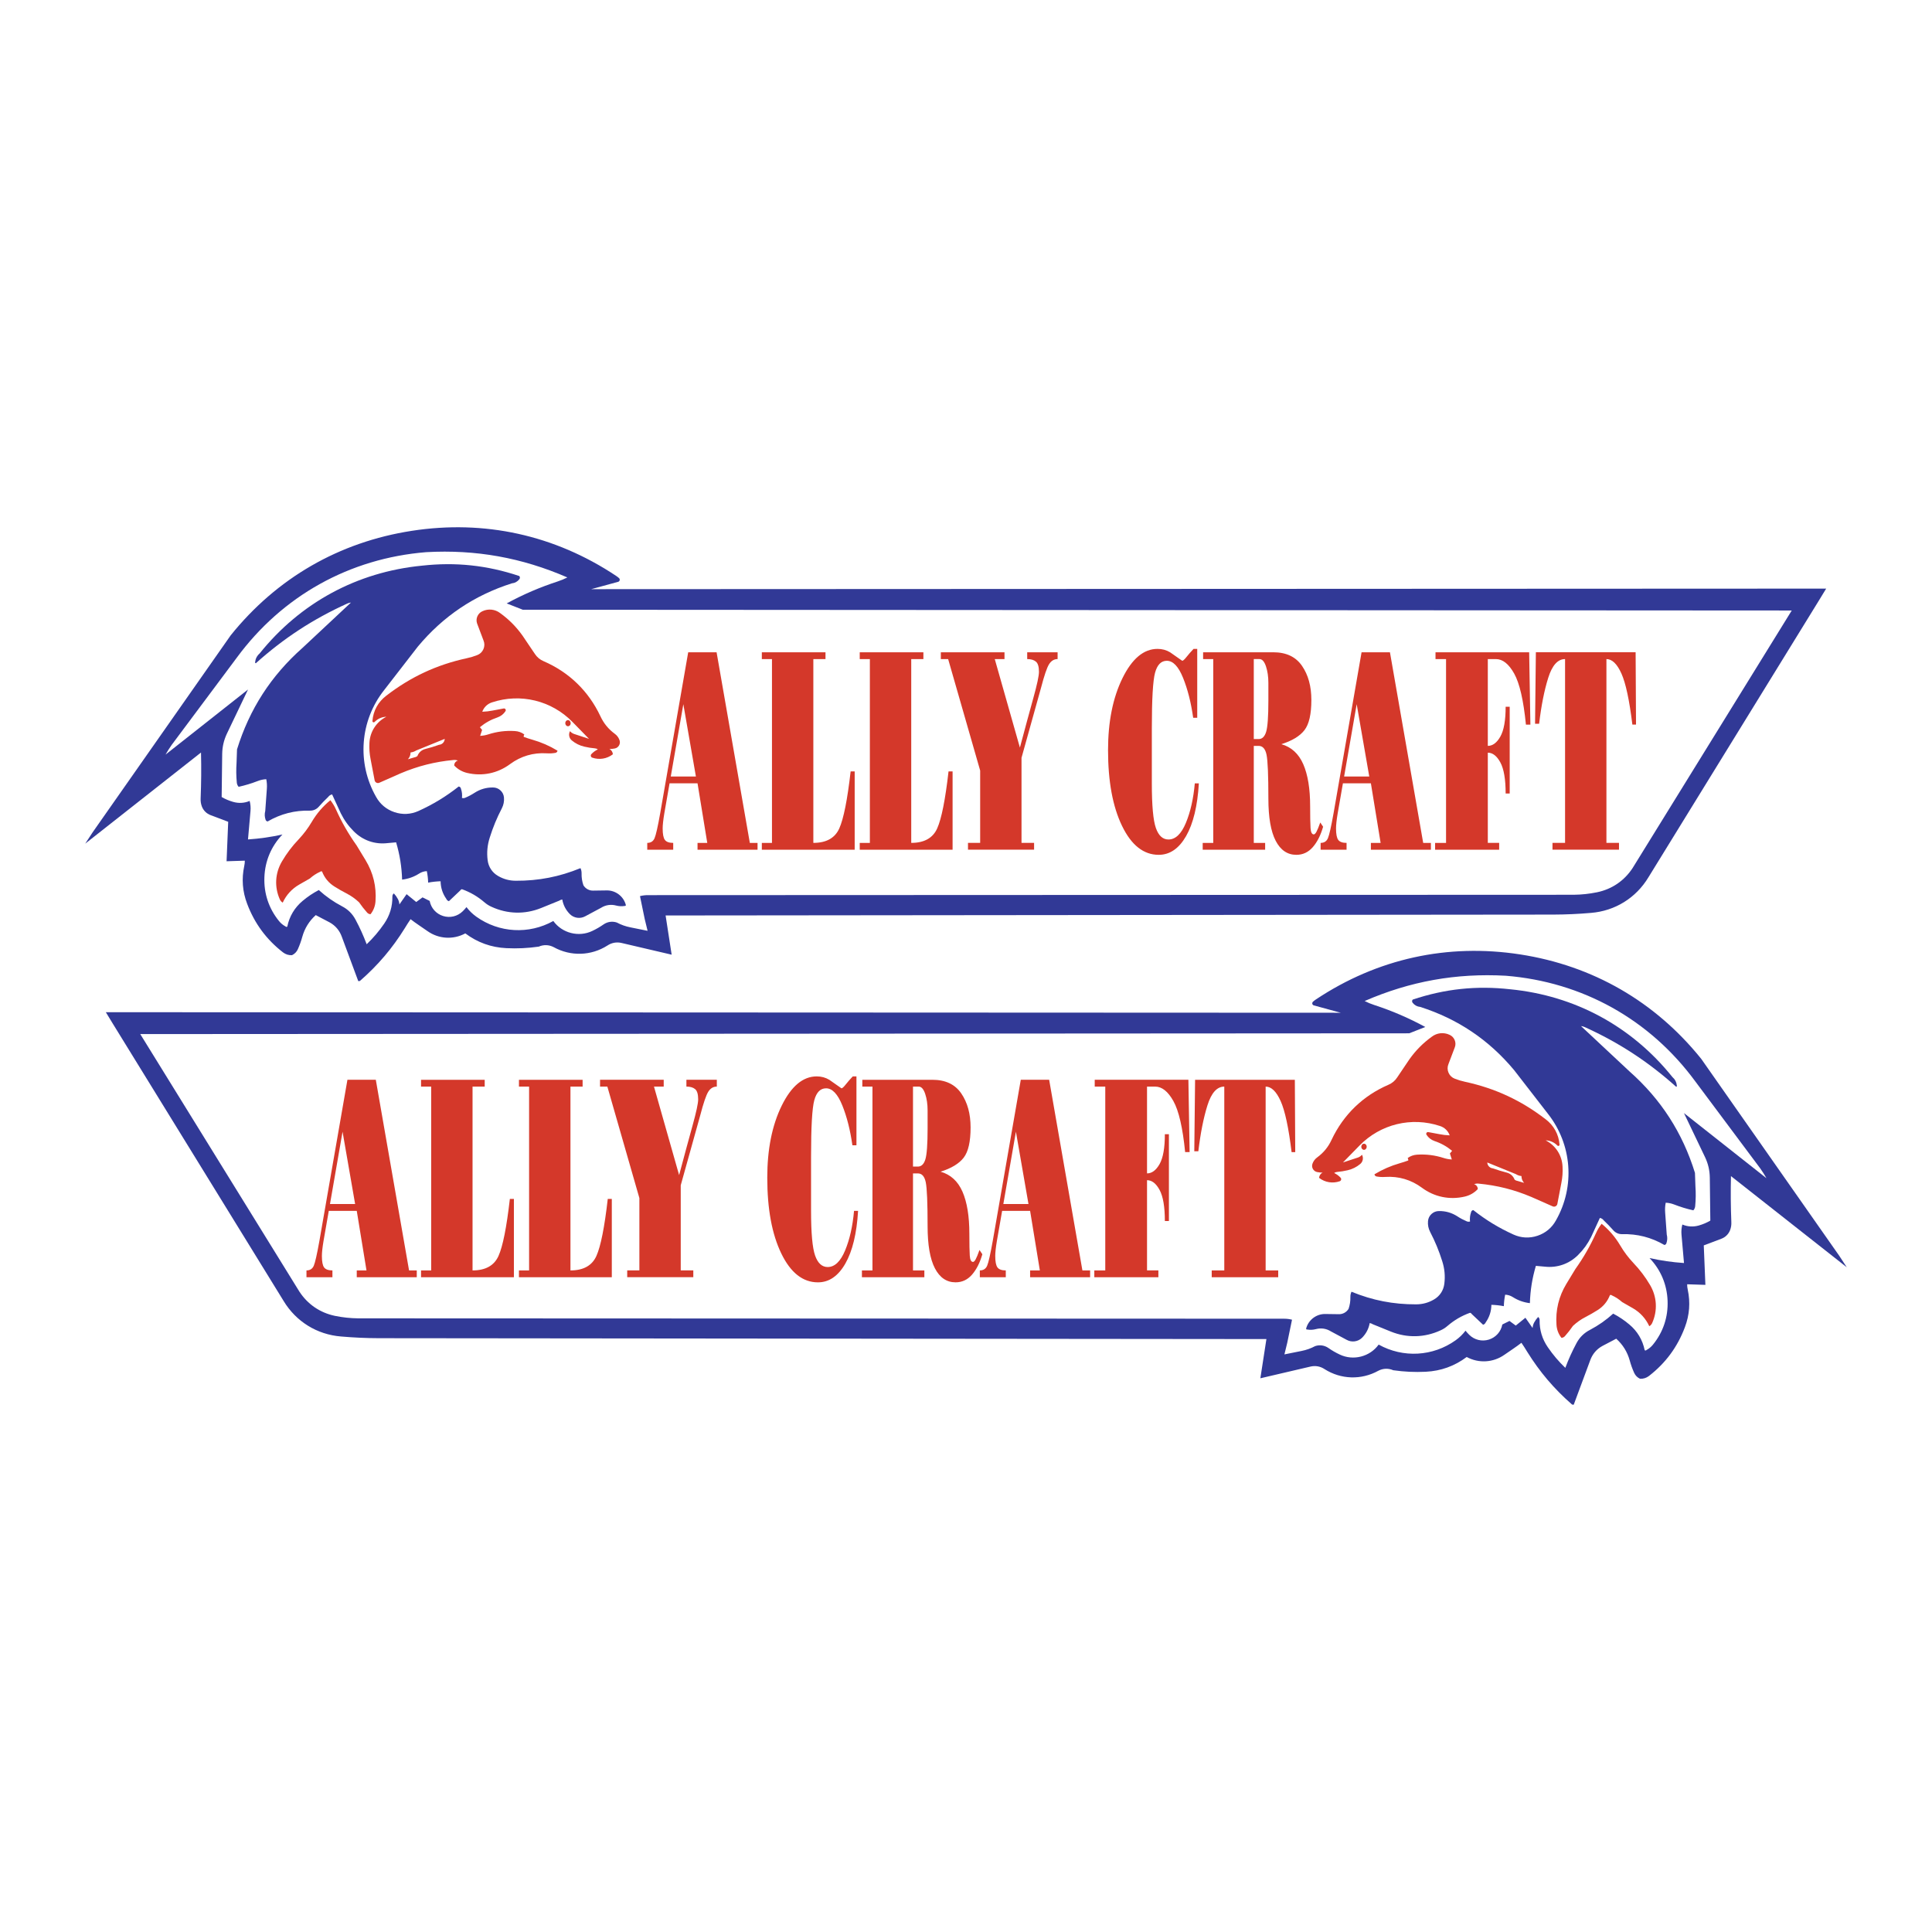
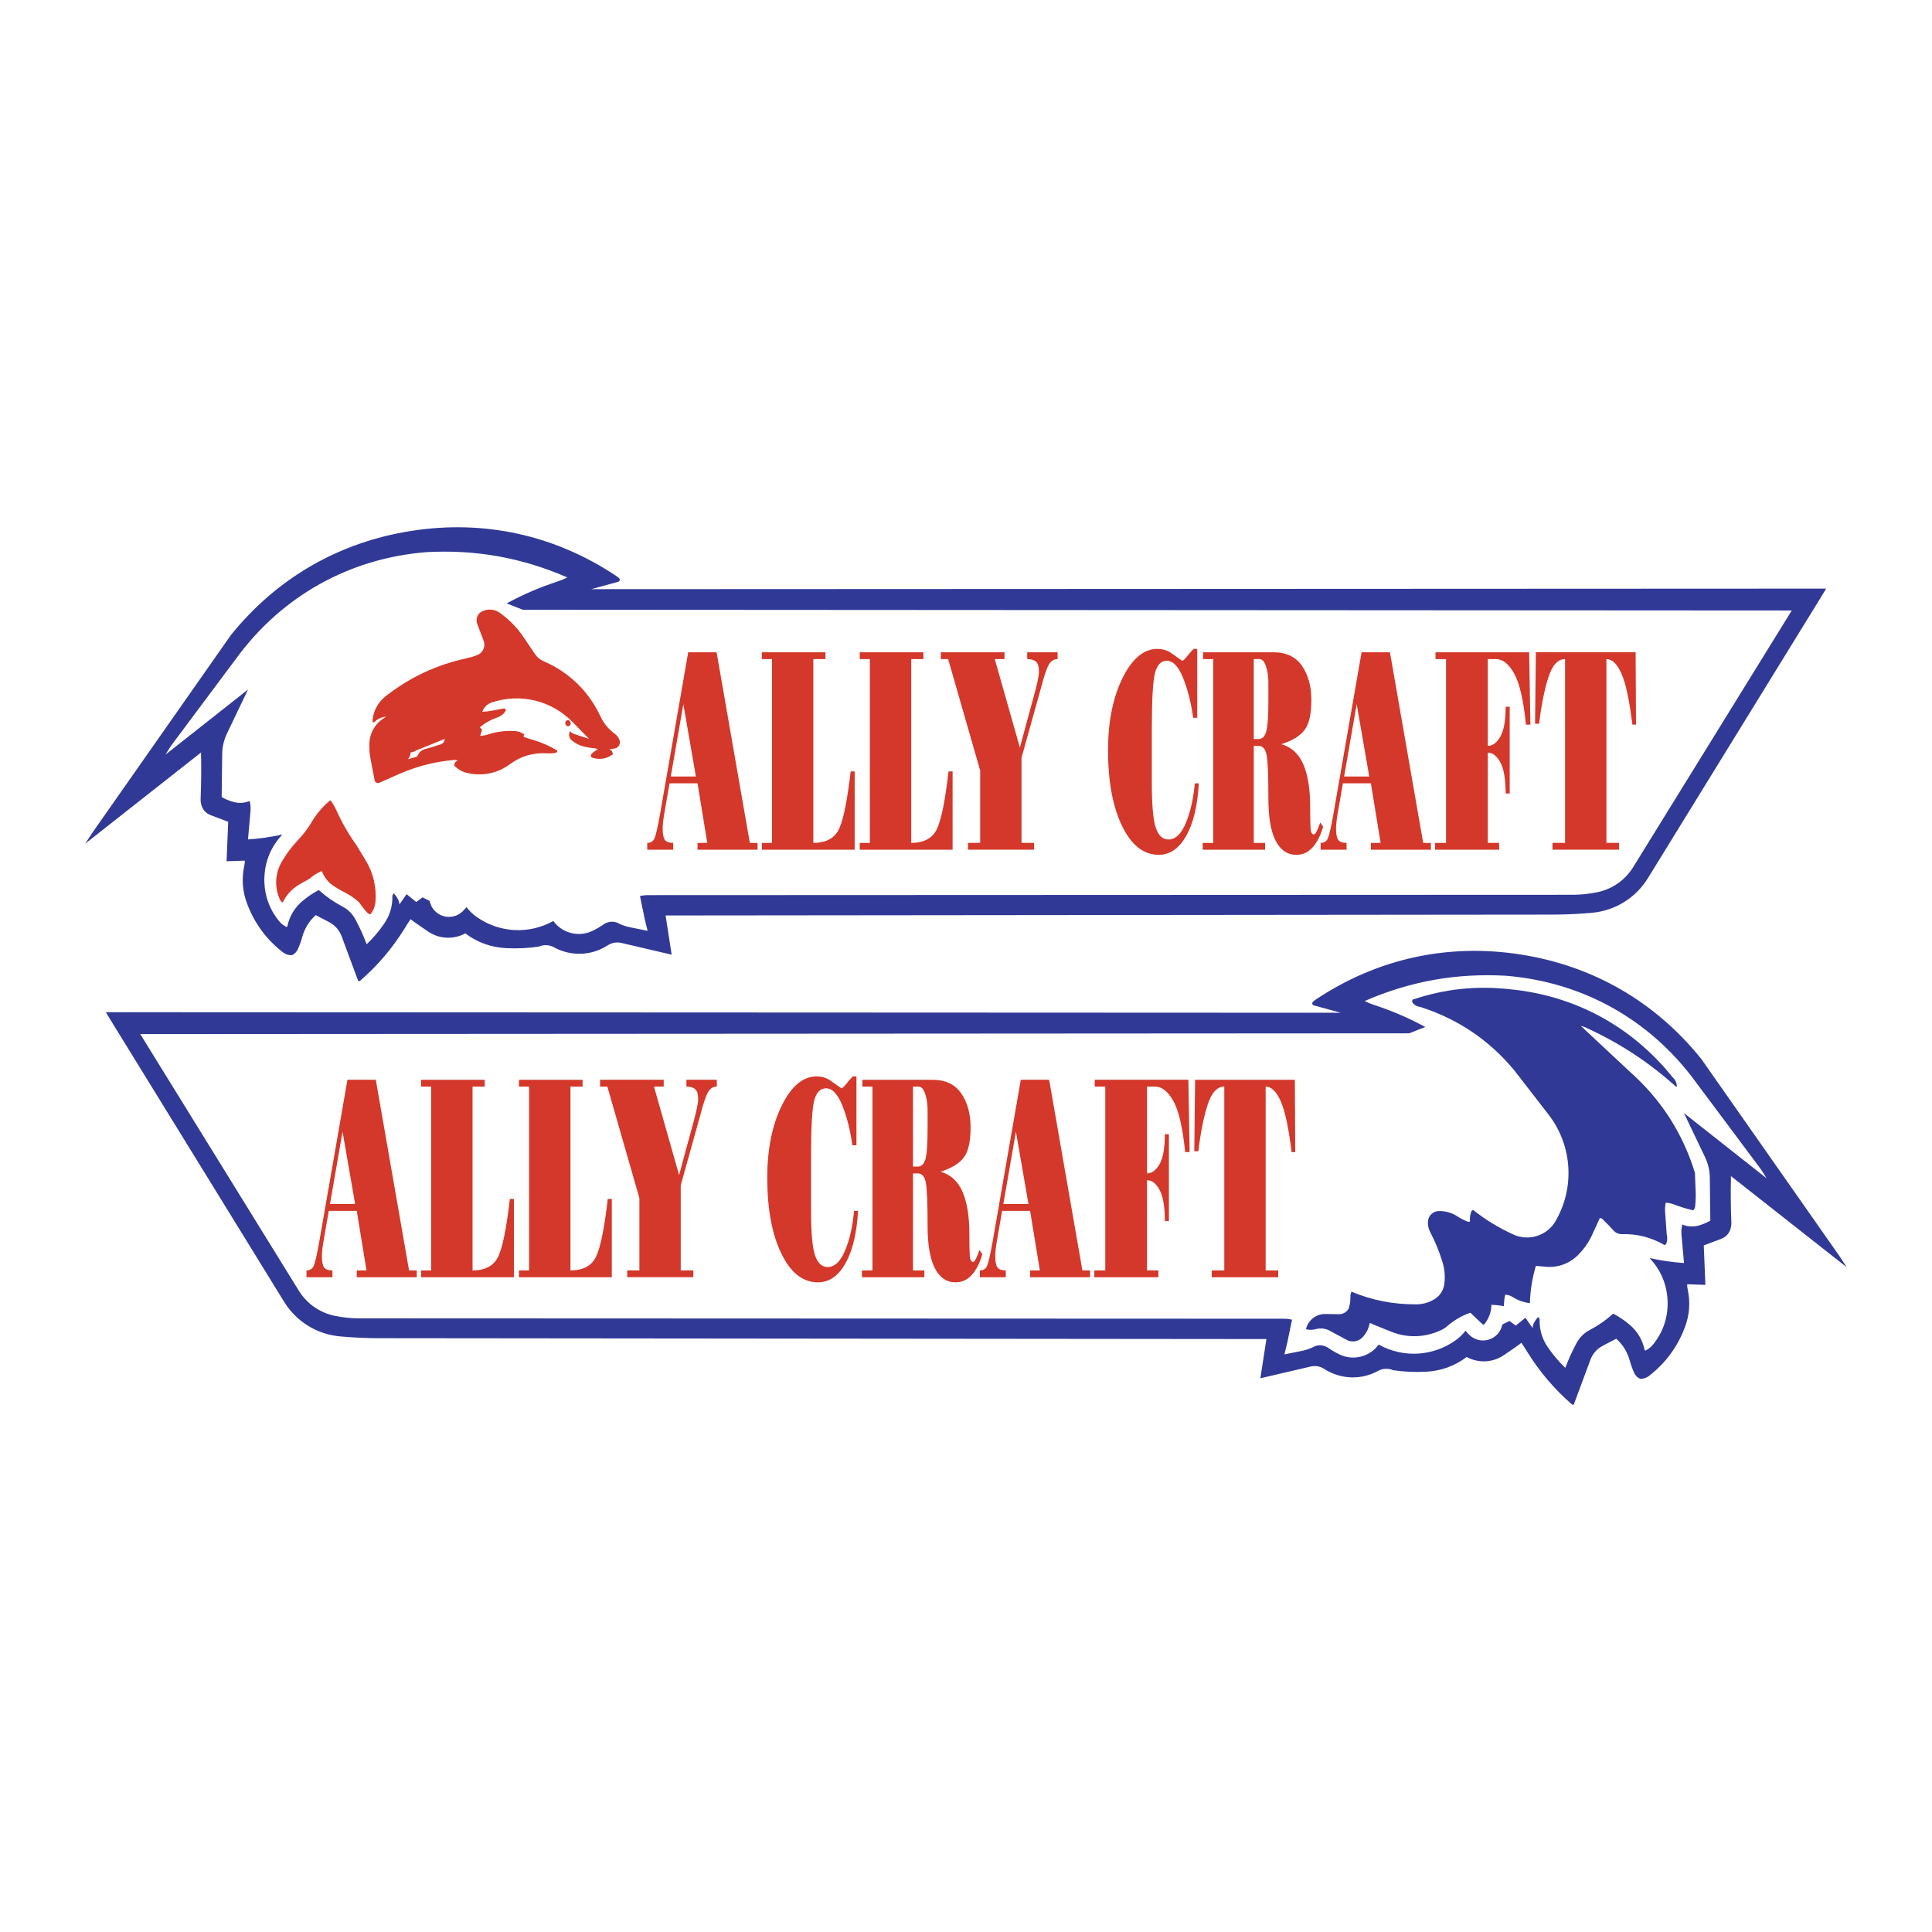
<svg xmlns="http://www.w3.org/2000/svg" version="1.0" id="Layer_1" x="0px" y="0px" width="192.756px" height="192.756px" viewBox="0 0 192.756 192.756" enable-background="new 0 0 192.756 192.756" xml:space="preserve">
  <g>
    <polygon fill-rule="evenodd" clip-rule="evenodd" fill="#FFFFFF" points="0,0 192.756,0 192.756,192.756 0,192.756 0,0  " />
-     <path fill-rule="evenodd" clip-rule="evenodd" fill="#313996" d="M42.091,56.437c3.365-0.375,6.506-0.042,9.717,1.032   c0.04,0.044,0.061,0.098,0.063,0.157c0.001,0.06-0.017,0.115-0.054,0.161c-0.186,0.24-0.451,0.385-0.753,0.413   c-3.749,1.196-6.85,3.282-9.371,6.304l-3.374,4.355c-2.411,3.056-2.727,7.259-0.8,10.641c0.407,0.737,1.04,1.264,1.838,1.531   s1.622,0.227,2.39-0.117c1.476-0.67,2.745-1.442,4.018-2.445c0.119,0.017,0.212,0.112,0.226,0.23c0.103,0.3,0.134,0.594,0.098,0.91   c0.109,0.033,0.219,0.028,0.324-0.016c0.335-0.142,0.629-0.297,0.934-0.495c0.561-0.362,1.172-0.539,1.84-0.531   c0.28-0.001,0.536,0.098,0.742,0.287c0.207,0.189,0.328,0.435,0.352,0.714c0.032,0.38-0.038,0.736-0.211,1.076   c-0.503,0.967-0.883,1.886-1.209,2.926c-0.237,0.744-0.305,1.469-0.21,2.244c0.08,0.672,0.459,1.247,1.046,1.583   c0.552,0.318,1.132,0.475,1.769,0.475c2.273,0.01,4.346-0.394,6.449-1.258c0.078,0.17,0.113,0.341,0.11,0.527   c-0.009,0.413,0.049,0.791,0.182,1.182c0.218,0.356,0.609,0.56,1.026,0.532l1.288-0.018c0.898-0.021,1.706,0.596,1.923,1.467   c-0.004,0.027-0.018,0.05-0.04,0.066c-0.022,0.016-0.049,0.021-0.076,0.016c-0.292,0.048-0.567,0.035-0.854-0.04   c-0.523-0.142-1.057-0.06-1.515,0.23l-1.569,0.84c-0.499,0.276-1.126,0.189-1.531-0.211c-0.406-0.409-0.661-0.898-0.762-1.466   c-0.115,0.021-0.215,0.06-0.313,0.124l-1.807,0.734c-1.62,0.649-3.351,0.605-4.936-0.125c-0.265-0.117-0.489-0.26-0.708-0.449   c-0.681-0.584-1.397-1.002-2.241-1.307c-0.074,0.014-0.136,0.058-0.173,0.124L44.79,89.91c-0.12-0.031-0.214-0.115-0.26-0.229   c-0.372-0.527-0.562-1.112-0.571-1.758c-0.43,0.014-0.819,0.056-1.242,0.136c-0.012-0.397-0.054-0.757-0.132-1.146   c-0.276,0.012-0.526,0.089-0.759,0.238c-0.531,0.336-1.083,0.533-1.707,0.608c-0.042-1.298-0.23-2.475-0.598-3.72   c-0.299,0.02-0.57,0.045-0.868,0.079c-1.253,0.146-2.458-0.275-3.349-1.168c-0.542-0.542-0.956-1.116-1.299-1.802l-0.869-1.89   c-0.159,0.032-0.293,0.118-0.388,0.25c-0.338,0.32-0.632,0.625-0.94,0.974c-0.223,0.258-0.534,0.398-0.875,0.395   c-1.52-0.04-2.916,0.316-4.231,1.079c-0.092-0.011-0.169-0.073-0.2-0.161c-0.104-0.292-0.116-0.587-0.037-0.887l0.158-2.198   c0.025-0.334,0.008-0.641-0.056-0.969c-0.297,0.014-0.565,0.07-0.843,0.178c-0.642,0.248-1.242,0.43-1.914,0.581   c-0.107-0.118-0.168-0.259-0.183-0.418c-0.064-0.676-0.072-1.295-0.026-1.973l0.047-1.344c1.238-4.005,3.389-7.341,6.526-10.121   l4.842-4.529c-0.136,0.015-0.258,0.049-0.383,0.106c-3.418,1.554-6.312,3.444-9.108,5.95c-0.026-0.003-0.049-0.018-0.062-0.041   c-0.014-0.023-0.017-0.05-0.008-0.075c0.035-0.337,0.188-0.632,0.444-0.855C29.968,60.131,35.623,57.07,42.091,56.437   L42.091,56.437L42.091,56.437z" />
    <path fill-rule="evenodd" clip-rule="evenodd" fill="#D4382A" d="M56.399,72.16c-0.002-0.065,0.013-0.125,0.045-0.181   c0.031-0.053,0.075-0.092,0.131-0.115c0.082-0.033,0.173-0.02,0.242,0.036c0.049,0.039,0.083,0.089,0.102,0.15   c0.03,0.093,0.02,0.19-0.029,0.275c-0.03,0.053-0.074,0.092-0.13,0.115c-0.082,0.033-0.173,0.02-0.242-0.036   c-0.05-0.04-0.083-0.089-0.102-0.15C56.406,72.223,56.4,72.193,56.399,72.16L56.399,72.16L56.399,72.16z M57.121,72.033   l1.645,1.683l-1.496-0.492c-0.159-0.058-0.291-0.148-0.4-0.276c-0.168,0.304-0.096,0.694,0.17,0.917   c0.374,0.312,0.781,0.516,1.255,0.627c0.359,0.085,0.691,0.139,1.059,0.17c0.108,0.009,0.204,0.043,0.293,0.104   c-0.25,0.121-0.457,0.271-0.648,0.473c-0.049,0.054-0.067,0.127-0.049,0.198c0.017,0.071,0.066,0.127,0.135,0.153   c0.706,0.244,1.465,0.122,2.058-0.332c-0.008-0.229-0.14-0.431-0.346-0.528c0.185-0.001,0.352-0.018,0.534-0.053   c0.186-0.034,0.34-0.145,0.434-0.309s0.108-0.354,0.042-0.531c-0.094-0.259-0.251-0.468-0.474-0.629   c-0.634-0.467-1.103-1.042-1.433-1.757c-1.185-2.507-3.127-4.387-5.673-5.487c-0.359-0.154-0.645-0.393-0.861-0.72l-1.241-1.839   c-0.634-0.885-1.342-1.597-2.222-2.236c-0.514-0.391-1.192-0.461-1.775-0.185c-0.229,0.104-0.401,0.278-0.5,0.509   c-0.1,0.231-0.109,0.477-0.027,0.714L48.24,63.9c0.117,0.283,0.114,0.587-0.009,0.868s-0.343,0.489-0.631,0.596   c-0.344,0.134-0.667,0.23-1.027,0.307c-3.002,0.651-5.604,1.863-8.035,3.741c-0.811,0.614-1.299,1.504-1.38,2.519   c-0.006,0.052,0.021,0.103,0.069,0.125s0.104,0.014,0.142-0.023c0.316-0.325,0.723-0.505,1.177-0.523   c-0.996,0.507-1.631,1.488-1.687,2.604c-0.03,0.564,0.006,1.081,0.116,1.634l0.401,2.096c0.018,0.103,0.079,0.189,0.171,0.239   c0.091,0.05,0.197,0.055,0.292,0.015l2.135-0.944c1.726-0.729,3.399-1.151,5.264-1.329c0.156-0.017,0.301,0.003,0.447,0.059   c-0.221,0.057-0.375,0.264-0.368,0.491c0.359,0.377,0.789,0.624,1.296,0.743c1.51,0.354,3.036,0.039,4.281-0.887   c1.074-0.792,2.317-1.158,3.649-1.073c0.298,0.021,0.571,0.007,0.865-0.044c0.112-0.017,0.2-0.107,0.215-0.219   c-0.814-0.49-1.614-0.839-2.528-1.102c-0.295-0.084-0.561-0.171-0.849-0.277c-0.007-0.087,0.016-0.169,0.065-0.241   c-0.279-0.204-0.588-0.316-0.933-0.338c-0.928-0.057-1.783,0.049-2.668,0.333c-0.269,0.086-0.523,0.132-0.805,0.146l0.193-0.592   l-0.22-0.271c0.538-0.443,1.102-0.756,1.762-0.979c0.332-0.117,0.598-0.326,0.79-0.62c0.039-0.058,0.04-0.133,0.002-0.191   c-0.037-0.059-0.106-0.089-0.175-0.079l-1.11,0.208c-0.35,0.068-0.674,0.106-1.031,0.119c0.163-0.449,0.511-0.786,0.965-0.934   C51.928,69.135,55.026,69.889,57.121,72.033L57.121,72.033L57.121,72.033z M44.369,73.719c-0.005,0.152-0.062,0.29-0.167,0.4   c-0.105,0.11-0.239,0.174-0.391,0.187c-0.464,0.167-0.894,0.298-1.372,0.419c-0.371,0.09-0.664,0.352-0.795,0.71   c-0.093,0.072-0.196,0.115-0.313,0.131l-0.636,0.187c0.176-0.187,0.268-0.422,0.266-0.68c0.208-0.024,0.393-0.088,0.571-0.2   L44.369,73.719L44.369,73.719L44.369,73.719z M32.962,79.836c0.234,0.303,0.416,0.604,0.572,0.954   c0.584,1.289,1.229,2.41,2.048,3.564l0.896,1.475c0.76,1.258,1.089,2.625,0.986,4.091c-0.032,0.482-0.197,0.913-0.496,1.293   c-0.134-0.007-0.255-0.065-0.343-0.167c-0.297-0.335-0.549-0.656-0.803-1.025c-0.389-0.363-0.789-0.645-1.262-0.89   c-0.421-0.217-0.795-0.431-1.196-0.684c-0.572-0.359-0.985-0.86-1.229-1.49c-0.053-0.039-0.129-0.035-0.177,0.01   c-0.393,0.179-0.725,0.396-1.047,0.683l-1.063,0.608c-0.735,0.426-1.283,1.026-1.641,1.797c-0.129-0.076-0.225-0.183-0.286-0.319   c-0.556-1.236-0.48-2.621,0.208-3.789c0.484-0.82,1.01-1.515,1.666-2.205c0.51-0.544,0.92-1.089,1.302-1.729   C31.601,81.161,32.197,80.466,32.962,79.836L32.962,79.836L32.962,79.836z" />
    <path fill-rule="evenodd" clip-rule="evenodd" fill="#313996" d="M178.763,60.909l-15.871,25.686   c-0.828,1.272-2.065,2.118-3.552,2.426c-0.791,0.161-1.524,0.239-2.332,0.25l-92.369,0.037c-0.273,0-0.523,0.03-0.788,0.098   l0.475,2.296l0.283,1.165l-1.705-0.343c-0.491-0.097-0.924-0.251-1.366-0.485c-0.449-0.148-0.924-0.081-1.314,0.186   c-0.369,0.257-0.723,0.462-1.129,0.655c-1.351,0.649-3.015,0.225-3.89-0.992c-2.439,1.359-5.414,1.192-7.685-0.432   c-0.382-0.275-0.693-0.578-0.979-0.953c-0.122,0.15-0.24,0.281-0.378,0.417c-0.52,0.508-1.264,0.687-1.958,0.469   c-0.693-0.218-1.202-0.79-1.337-1.504l-0.713-0.353l-0.628,0.461l-0.961-0.782l-0.718,1.026c-0.011-0.193-0.06-0.367-0.15-0.539   c-0.113-0.209-0.24-0.387-0.401-0.562c-0.098,0.072-0.153,0.184-0.149,0.305c0.016,0.988-0.256,1.894-0.816,2.708   c-0.527,0.767-1.078,1.415-1.75,2.059c-0.327-0.87-0.676-1.641-1.114-2.46c-0.31-0.583-0.76-1.027-1.348-1.329   c-0.86-0.456-1.59-0.967-2.313-1.62c-0.592,0.312-1.101,0.653-1.614,1.083c-0.802,0.672-1.32,1.54-1.53,2.565   c-0.026,0.022-0.058,0.032-0.092,0.029c-0.034-0.003-0.063-0.019-0.085-0.045c-0.254-0.136-0.461-0.307-0.644-0.531   c-1.025-1.26-1.526-2.762-1.463-4.384c0.063-1.623,0.68-3.082,1.799-4.258c-1.167,0.256-2.245,0.411-3.436,0.493l0.249-2.831   c0.03-0.349,0.003-0.67-0.083-1.01c-0.534,0.222-1.091,0.254-1.646,0.095c-0.413-0.118-0.775-0.271-1.147-0.485l0.053-4.305   c0.012-0.714,0.163-1.363,0.466-2.01l2.111-4.412l-8.23,6.495c0.197-0.346,0.391-0.653,0.62-0.979l6.483-8.683   c4.546-6.182,11.259-9.922,18.908-10.537c4.954-0.274,9.528,0.546,14.08,2.523c-0.315,0.16-0.613,0.283-0.949,0.394   c-1.818,0.596-3.422,1.286-5.105,2.197l1.607,0.631L178.763,60.909L178.763,60.909L178.763,60.909z M181.524,59.83l0.673-1.104   l-123.21,0.055l2.688-0.734c0.078-0.022,0.135-0.084,0.152-0.163c0.017-0.079-0.01-0.159-0.072-0.21   c-0.099-0.087-0.194-0.16-0.304-0.232c-6.109-4.06-13.117-5.603-20.366-4.482S27.62,57.667,23.021,63.381L9.244,83.039l-0.74,1.131   l11.551-9.092c0.037,1.576,0.025,3.009-0.037,4.584c-0.014,0.277,0.024,0.532,0.119,0.792c0.158,0.414,0.474,0.725,0.889,0.878   l1.742,0.659l-0.162,3.936l1.82-0.058c0,0.182-0.018,0.347-0.056,0.525c-0.276,1.291-0.181,2.542,0.288,3.775   c0.739,1.964,1.919,3.563,3.577,4.85c0.262,0.201,0.568,0.297,0.897,0.28c0.263-0.124,0.461-0.324,0.582-0.589   c0.186-0.416,0.326-0.807,0.447-1.246c0.24-0.854,0.684-1.569,1.342-2.164l1.403,0.737c0.562,0.317,0.969,0.796,1.189,1.403   l1.646,4.437c0.07,0.023,0.146,0.01,0.202-0.037c1.781-1.559,3.19-3.218,4.44-5.227c0.19-0.317,0.371-0.6,0.581-0.905   c0.275,0.213,0.532,0.398,0.82,0.593l0.875,0.602c1.117,0.786,2.564,0.871,3.766,0.222c1.212,0.908,2.572,1.398,4.085,1.473   c1.117,0.053,2.137,0.005,3.244-0.153c0.487-0.213,1.023-0.193,1.494,0.055c1.694,0.936,3.729,0.872,5.361-0.168   c0.422-0.281,0.919-0.369,1.412-0.25l4.991,1.167l-0.604-3.912l88.553-0.088c1.3-0.005,2.481-0.058,3.776-0.17   c2.396-0.195,4.483-1.489,5.726-3.548L181.524,59.83L181.524,59.83L181.524,59.83z" />
    <path fill-rule="evenodd" clip-rule="evenodd" fill="#D4382A" d="M67.166,84.096v0.679h-2.589v-0.679   c0.351,0,0.593-0.156,0.728-0.467c0.135-0.312,0.324-1.146,0.566-2.505l2.791-16.047h2.832l3.317,19.019h0.769v0.679h-5.987v-0.679   h0.971l-0.971-5.943h-2.791c-0.243,1.358-0.418,2.363-0.526,3.014c-0.107,0.651-0.162,1.146-0.162,1.486   c0,0.566,0.074,0.948,0.222,1.146C66.485,83.997,66.761,84.096,67.166,84.096L67.166,84.096L67.166,84.096z M69.431,77.473   l-1.254-7.217l-1.254,7.217H69.431L69.431,77.473L69.431,77.473z M85.272,76.964v7.811h-9.264v-0.679h1.012V65.756h-1.012v-0.679   h6.352v0.679h-1.213v18.339c1.294,0,2.157-0.481,2.589-1.443c0.431-0.962,0.809-2.858,1.133-5.688H85.272L85.272,76.964   L85.272,76.964z M95.04,76.964v7.811h-9.264v-0.679h1.011V65.756h-1.011v-0.679h6.351v0.679h-1.213v18.339   c1.294,0,2.157-0.481,2.589-1.443s0.809-2.858,1.133-5.688H95.04L95.04,76.964L95.04,76.964z M94.596,65.756h-0.728v-0.679h6.351   v0.679h-0.971l2.508,8.83c0.513-1.924,0.958-3.566,1.335-4.924c0.378-1.358,0.566-2.236,0.566-2.632   c0-0.509-0.101-0.849-0.304-1.019c-0.202-0.17-0.492-0.255-0.869-0.255v-0.679h3.033v0.679c-0.35,0-0.634,0.17-0.849,0.51   c-0.216,0.339-0.485,1.132-0.81,2.377l-1.941,6.962v8.49h1.254v0.679h-6.594v-0.679h1.214v-7.217L94.596,65.756L94.596,65.756   L94.596,65.756z M119.084,64.738h0.364v6.877h-0.404c-0.216-1.528-0.553-2.858-1.012-3.99c-0.458-1.132-0.997-1.698-1.618-1.698   c-0.566,0-0.957,0.396-1.173,1.188s-0.323,2.661-0.323,5.604v5.434c0,2.208,0.135,3.693,0.404,4.458s0.688,1.146,1.254,1.146   c0.701,0,1.281-0.552,1.739-1.655c0.459-1.104,0.755-2.42,0.891-3.948h0.404c-0.135,2.264-0.56,4.019-1.274,5.264   s-1.625,1.868-2.73,1.868c-1.511,0-2.73-0.962-3.661-2.887c-0.931-1.924-1.396-4.443-1.396-7.556c0-2.83,0.479-5.222,1.436-7.174   c0.958-1.953,2.124-2.929,3.499-2.929c0.459,0,0.877,0.113,1.255,0.339c0.404,0.283,0.809,0.566,1.213,0.849   c0.081,0,0.223-0.127,0.425-0.382C118.579,65.29,118.814,65.021,119.084,64.738L119.084,64.738L119.084,64.738z M130.713,80.445   c0,1.019,0.014,1.741,0.04,2.165c0.027,0.425,0.135,0.637,0.324,0.637c0.08,0,0.168-0.085,0.263-0.254   c0.094-0.17,0.223-0.481,0.384-0.934l0.283,0.424c-0.242,0.849-0.586,1.528-1.031,2.038c-0.445,0.51-0.991,0.765-1.639,0.765   c-0.89,0-1.577-0.467-2.062-1.401c-0.485-0.934-0.729-2.335-0.729-4.203c0-2.321-0.061-3.778-0.182-4.373   c-0.121-0.594-0.385-0.892-0.789-0.892h-0.485v9.679h1.133v0.679h-6.23v-0.679h1.053V65.756h-1.012v-0.679h6.998   c1.295,0,2.252,0.453,2.872,1.359c0.621,0.905,0.931,2.037,0.931,3.396c0,1.415-0.229,2.419-0.688,3.014   c-0.459,0.594-1.227,1.061-2.306,1.401c0.998,0.283,1.726,0.948,2.185,1.995C130.483,77.29,130.713,78.69,130.713,80.445   L130.713,80.445L130.713,80.445z M125.09,65.756v7.981h0.485c0.351,0,0.6-0.241,0.748-0.722c0.148-0.481,0.223-1.515,0.223-3.1   v-1.783c0-0.623-0.081-1.174-0.242-1.655c-0.162-0.481-0.378-0.722-0.647-0.722H125.09L125.09,65.756L125.09,65.756z    M134.347,84.096v0.679h-2.589v-0.679c0.351,0,0.593-0.156,0.728-0.467c0.135-0.312,0.324-1.146,0.566-2.505l2.792-16.047h2.831   l3.317,19.019h0.769v0.679h-5.987v-0.679h0.971l-0.971-5.943h-2.791c-0.242,1.358-0.418,2.363-0.525,3.014   c-0.108,0.651-0.162,1.146-0.162,1.486c0,0.566,0.074,0.948,0.223,1.146C133.665,83.997,133.941,84.096,134.347,84.096   L134.347,84.096L134.347,84.096z M136.612,77.473l-1.255-7.217l-1.254,7.217H136.612L136.612,77.473L136.612,77.473z    M149.572,84.096v0.679h-6.392v-0.679h1.093V65.756h-1.052v-0.679h9.344l0.122,7.217h-0.445c-0.242-2.434-0.634-4.132-1.173-5.094   c-0.54-0.962-1.146-1.443-1.82-1.443h-0.81v8.66c0.485,0,0.903-0.311,1.254-0.934s0.526-1.613,0.526-2.972h0.404v8.66h-0.404   c0-1.415-0.176-2.448-0.526-3.099s-0.769-0.977-1.254-0.977v9H149.572L149.572,84.096L149.572,84.096z M156.147,84.096V65.756   c-0.729,0-1.288,0.623-1.679,1.868c-0.392,1.245-0.695,2.773-0.91,4.584h-0.405l0.081-7.132h9.952l0.04,7.217h-0.364   c-0.297-2.434-0.661-4.132-1.092-5.094c-0.432-0.962-0.931-1.443-1.497-1.443v18.339h1.254v0.679h-6.635v-0.679H156.147   L156.147,84.096L156.147,84.096z" />
    <path fill-rule="evenodd" clip-rule="evenodd" fill="#313996" d="M150.665,98.699c-3.365-0.375-6.507-0.043-9.718,1.031   c-0.039,0.045-0.062,0.098-0.063,0.158c-0.001,0.059,0.017,0.113,0.055,0.16c0.186,0.24,0.45,0.385,0.753,0.412   c3.748,1.197,6.85,3.283,9.37,6.305l3.373,4.355c2.412,3.055,2.728,7.258,0.801,10.641c-0.407,0.736-1.04,1.264-1.839,1.531   c-0.798,0.268-1.621,0.227-2.389-0.117c-1.477-0.67-2.745-1.441-4.019-2.445c-0.118,0.016-0.212,0.111-0.226,0.23   c-0.103,0.301-0.135,0.594-0.099,0.91c-0.108,0.033-0.219,0.027-0.324-0.016c-0.335-0.143-0.629-0.297-0.934-0.496   c-0.561-0.363-1.172-0.539-1.84-0.531c-0.28,0-0.536,0.1-0.742,0.289c-0.207,0.188-0.328,0.434-0.352,0.713   c-0.032,0.381,0.037,0.736,0.211,1.076c0.503,0.967,0.883,1.887,1.209,2.926c0.237,0.744,0.305,1.469,0.21,2.244   c-0.079,0.672-0.459,1.246-1.046,1.582c-0.552,0.32-1.132,0.475-1.769,0.477c-2.273,0.01-4.347-0.395-6.449-1.258   c-0.078,0.17-0.113,0.34-0.11,0.525c0.009,0.414-0.05,0.791-0.182,1.184c-0.218,0.355-0.609,0.559-1.026,0.531l-1.288-0.018   c-0.897-0.021-1.706,0.596-1.923,1.467c0.004,0.027,0.018,0.051,0.04,0.066s0.049,0.021,0.076,0.016   c0.292,0.049,0.567,0.035,0.854-0.039c0.523-0.141,1.057-0.061,1.515,0.23l1.569,0.84c0.498,0.275,1.126,0.189,1.531-0.211   c0.406-0.41,0.66-0.898,0.762-1.467c0.115,0.021,0.216,0.061,0.313,0.123l1.807,0.734c1.62,0.65,3.352,0.605,4.937-0.123   c0.265-0.117,0.489-0.26,0.707-0.449c0.681-0.584,1.397-1.002,2.241-1.307c0.074,0.012,0.137,0.057,0.174,0.123l1.131,1.068   c0.119-0.031,0.214-0.115,0.26-0.229c0.372-0.527,0.562-1.113,0.57-1.758c0.43,0.014,0.819,0.055,1.242,0.135   c0.013-0.396,0.054-0.758,0.132-1.146c0.276,0.012,0.526,0.09,0.76,0.238c0.53,0.336,1.083,0.531,1.707,0.607   c0.041-1.299,0.23-2.475,0.598-3.721c0.299,0.021,0.57,0.045,0.867,0.078c1.254,0.146,2.459-0.273,3.35-1.168   c0.543-0.541,0.956-1.115,1.3-1.803l0.868-1.889c0.16,0.031,0.294,0.117,0.389,0.25c0.338,0.32,0.632,0.625,0.94,0.973   c0.223,0.258,0.534,0.4,0.874,0.396c1.52-0.041,2.916,0.316,4.231,1.078c0.092-0.01,0.169-0.072,0.199-0.16   c0.104-0.291,0.116-0.588,0.037-0.887l-0.158-2.199c-0.025-0.332-0.008-0.639,0.056-0.969c0.298,0.014,0.565,0.07,0.843,0.178   c0.643,0.25,1.243,0.432,1.914,0.582c0.107-0.119,0.169-0.258,0.183-0.418c0.064-0.676,0.072-1.295,0.025-1.973l-0.047-1.344   c-1.237-4.004-3.389-7.34-6.526-10.121l-4.842-4.527c0.137,0.016,0.258,0.049,0.383,0.105c3.418,1.555,6.312,3.445,9.108,5.949   c0.026-0.002,0.049-0.018,0.062-0.041c0.015-0.021,0.017-0.049,0.008-0.074c-0.034-0.338-0.188-0.633-0.444-0.855   C162.788,102.393,157.133,99.332,150.665,98.699L150.665,98.699L150.665,98.699z" />
-     <path fill-rule="evenodd" clip-rule="evenodd" fill="#D4382A" d="M136.356,114.422c0.002-0.064-0.013-0.125-0.045-0.182   c-0.03-0.053-0.075-0.092-0.131-0.115c-0.082-0.033-0.173-0.02-0.242,0.035c-0.05,0.041-0.083,0.09-0.103,0.15   c-0.029,0.094-0.02,0.191,0.03,0.275c0.03,0.053,0.074,0.092,0.13,0.115c0.082,0.033,0.173,0.02,0.242-0.035   c0.049-0.039,0.083-0.09,0.102-0.15C136.351,114.484,136.355,114.455,136.356,114.422L136.356,114.422L136.356,114.422z    M135.635,114.295l-1.645,1.682l1.495-0.49c0.159-0.059,0.291-0.148,0.4-0.277c0.169,0.305,0.097,0.693-0.17,0.918   c-0.374,0.312-0.781,0.516-1.256,0.627c-0.358,0.084-0.691,0.139-1.059,0.17c-0.107,0.01-0.203,0.043-0.293,0.104   c0.25,0.121,0.457,0.271,0.647,0.473c0.049,0.055,0.067,0.127,0.05,0.197c-0.018,0.072-0.066,0.127-0.135,0.154   c-0.706,0.244-1.466,0.121-2.059-0.332c0.008-0.229,0.14-0.432,0.347-0.529c-0.185,0-0.353-0.018-0.534-0.053   c-0.186-0.035-0.34-0.145-0.434-0.309c-0.093-0.164-0.107-0.354-0.042-0.531c0.094-0.258,0.252-0.469,0.474-0.629   c0.635-0.467,1.104-1.041,1.434-1.758c1.185-2.506,3.128-4.387,5.673-5.486c0.36-0.154,0.646-0.393,0.861-0.719l1.241-1.84   c0.634-0.885,1.342-1.598,2.223-2.236c0.514-0.391,1.191-0.461,1.774-0.186c0.229,0.104,0.401,0.279,0.501,0.51   s0.109,0.477,0.027,0.713l-0.642,1.695c-0.117,0.283-0.114,0.586,0.009,0.867s0.344,0.488,0.631,0.596   c0.345,0.133,0.667,0.23,1.027,0.307c3.003,0.65,5.604,1.863,8.034,3.74c0.812,0.615,1.3,1.506,1.381,2.52   c0.006,0.051-0.021,0.102-0.068,0.125c-0.048,0.023-0.104,0.014-0.142-0.023c-0.317-0.324-0.724-0.506-1.177-0.523   c0.995,0.508,1.631,1.488,1.687,2.604c0.03,0.564-0.006,1.08-0.115,1.635l-0.401,2.096c-0.018,0.104-0.079,0.189-0.171,0.24   c-0.091,0.049-0.196,0.055-0.293,0.014l-2.135-0.943c-1.726-0.729-3.398-1.15-5.264-1.328c-0.155-0.018-0.301,0.002-0.447,0.059   c0.221,0.057,0.375,0.264,0.368,0.49c-0.359,0.377-0.79,0.625-1.297,0.744c-1.511,0.354-3.036,0.039-4.281-0.887   c-1.074-0.793-2.317-1.158-3.649-1.074c-0.298,0.021-0.571,0.008-0.865-0.043c-0.111-0.018-0.199-0.107-0.216-0.219   c0.815-0.49,1.615-0.84,2.528-1.104c0.295-0.084,0.561-0.17,0.849-0.277c0.007-0.086-0.016-0.168-0.064-0.24   c0.278-0.203,0.588-0.314,0.933-0.338c0.928-0.057,1.783,0.051,2.668,0.334c0.269,0.086,0.523,0.131,0.806,0.145l-0.193-0.592   l0.221-0.27c-0.538-0.443-1.103-0.758-1.763-0.979c-0.331-0.117-0.598-0.326-0.79-0.621c-0.038-0.057-0.039-0.133-0.002-0.191   c0.038-0.059,0.106-0.09,0.175-0.078l1.11,0.207c0.351,0.07,0.674,0.107,1.03,0.119c-0.162-0.449-0.51-0.785-0.965-0.932   C140.827,111.396,137.729,112.15,135.635,114.295L135.635,114.295L135.635,114.295z M148.387,115.98   c0.005,0.152,0.062,0.289,0.168,0.4c0.104,0.109,0.239,0.174,0.392,0.188c0.464,0.166,0.894,0.297,1.372,0.42   c0.371,0.09,0.664,0.352,0.795,0.709c0.093,0.072,0.195,0.115,0.312,0.131l0.636,0.188c-0.176-0.188-0.268-0.422-0.266-0.68   c-0.209-0.023-0.394-0.088-0.571-0.199L148.387,115.98L148.387,115.98L148.387,115.98z M159.794,122.098   c-0.235,0.303-0.416,0.604-0.572,0.955c-0.585,1.289-1.229,2.41-2.049,3.564l-0.896,1.475c-0.76,1.258-1.089,2.625-0.986,4.092   c0.033,0.48,0.198,0.912,0.496,1.293c0.135-0.008,0.255-0.066,0.344-0.168c0.297-0.334,0.549-0.656,0.803-1.025   c0.39-0.363,0.789-0.645,1.262-0.889c0.421-0.219,0.796-0.432,1.197-0.686c0.571-0.359,0.984-0.859,1.229-1.49   c0.054-0.039,0.129-0.033,0.178,0.012c0.393,0.178,0.725,0.395,1.047,0.682l1.062,0.607c0.735,0.426,1.283,1.027,1.641,1.797   c0.13-0.074,0.226-0.182,0.287-0.318c0.556-1.236,0.479-2.621-0.208-3.789c-0.485-0.818-1.01-1.514-1.666-2.205   c-0.511-0.543-0.921-1.088-1.302-1.729C161.155,123.424,160.559,122.727,159.794,122.098L159.794,122.098L159.794,122.098z" />
    <path fill-rule="evenodd" clip-rule="evenodd" fill="#313996" d="M13.993,103.17l15.872,25.686   c0.827,1.273,2.065,2.117,3.551,2.428c0.791,0.16,1.524,0.238,2.331,0.248l92.369,0.037c0.274,0,0.523,0.031,0.789,0.098   l-0.475,2.297l-0.283,1.164l1.705-0.342c0.49-0.098,0.924-0.252,1.365-0.486c0.449-0.148,0.924-0.08,1.314,0.186   c0.369,0.258,0.723,0.463,1.129,0.654c1.352,0.65,3.015,0.225,3.89-0.99c2.439,1.357,5.414,1.191,7.685-0.434   c0.383-0.275,0.693-0.578,0.979-0.953c0.122,0.15,0.24,0.281,0.379,0.418c0.519,0.508,1.264,0.686,1.957,0.469   c0.693-0.219,1.202-0.791,1.337-1.504l0.714-0.354l0.628,0.461l0.961-0.781l0.718,1.025c0.012-0.193,0.06-0.367,0.15-0.539   c0.112-0.209,0.239-0.387,0.401-0.562c0.098,0.072,0.152,0.186,0.149,0.307c-0.017,0.988,0.256,1.893,0.815,2.707   c0.527,0.768,1.078,1.416,1.749,2.061c0.327-0.871,0.677-1.643,1.114-2.461c0.31-0.584,0.76-1.027,1.348-1.328   c0.86-0.457,1.591-0.969,2.313-1.621c0.593,0.312,1.101,0.654,1.613,1.084c0.803,0.672,1.32,1.539,1.53,2.564   c0.026,0.021,0.059,0.031,0.092,0.029c0.034-0.004,0.063-0.02,0.086-0.045c0.254-0.137,0.461-0.309,0.643-0.531   c1.025-1.26,1.526-2.762,1.464-4.385c-0.063-1.623-0.68-3.082-1.799-4.258c1.167,0.256,2.244,0.412,3.436,0.494l-0.249-2.832   c-0.029-0.348-0.003-0.67,0.084-1.01c0.534,0.223,1.092,0.254,1.646,0.096c0.413-0.119,0.775-0.271,1.146-0.486l-0.052-4.305   c-0.013-0.713-0.163-1.361-0.467-2.01l-2.111-4.412l8.23,6.496c-0.196-0.348-0.391-0.652-0.62-0.979l-6.483-8.684   c-4.546-6.182-11.258-9.922-18.907-10.537c-4.954-0.273-9.528,0.547-14.079,2.523c0.315,0.16,0.613,0.283,0.949,0.393   c1.817,0.596,3.422,1.287,5.104,2.197l-1.607,0.631L13.993,103.17L13.993,103.17L13.993,103.17z M11.231,102.092l-0.672-1.104   l123.209,0.055l-2.687-0.734c-0.078-0.021-0.136-0.084-0.152-0.162s0.011-0.158,0.072-0.211c0.099-0.086,0.194-0.16,0.304-0.232   c6.109-4.06,13.117-5.602,20.366-4.481s13.464,4.706,18.062,10.421l13.777,19.658l0.74,1.131l-11.551-9.092   c-0.036,1.576-0.025,3.01,0.037,4.584c0.014,0.277-0.024,0.531-0.119,0.793c-0.158,0.412-0.474,0.725-0.889,0.877l-1.742,0.658   l0.161,3.938l-1.819-0.059c-0.001,0.182,0.017,0.348,0.056,0.523c0.276,1.291,0.181,2.543-0.287,3.775   c-0.739,1.965-1.92,3.564-3.577,4.85c-0.262,0.201-0.567,0.297-0.896,0.279c-0.263-0.123-0.462-0.324-0.582-0.588   c-0.187-0.416-0.326-0.807-0.447-1.246c-0.24-0.854-0.685-1.568-1.343-2.162l-1.402,0.736c-0.563,0.316-0.969,0.797-1.189,1.404   l-1.646,4.436c-0.069,0.023-0.146,0.01-0.202-0.037c-1.78-1.559-3.19-3.219-4.439-5.227c-0.19-0.316-0.371-0.6-0.581-0.904   c-0.275,0.213-0.531,0.398-0.819,0.594l-0.875,0.6c-1.116,0.787-2.564,0.873-3.766,0.223c-1.213,0.908-2.573,1.398-4.086,1.473   c-1.117,0.053-2.137,0.004-3.243-0.152c-0.487-0.213-1.023-0.193-1.494,0.055c-1.693,0.936-3.729,0.871-5.36-0.168   c-0.423-0.281-0.919-0.369-1.413-0.25l-4.99,1.166l0.604-3.912l-88.554-0.088c-1.3-0.004-2.481-0.059-3.776-0.17   c-2.397-0.195-4.484-1.488-5.727-3.547L11.231,102.092L11.231,102.092L11.231,102.092z" />
    <path fill-rule="evenodd" clip-rule="evenodd" fill="#D4382A" d="M33.166,126.75v0.678h-2.589v-0.678   c0.351,0,0.593-0.156,0.729-0.467c0.134-0.312,0.323-1.146,0.566-2.506l2.791-16.047h2.832l3.317,19.02h0.769v0.678h-5.987v-0.678   h0.971l-0.971-5.943h-2.791c-0.243,1.357-0.418,2.363-0.526,3.014s-0.162,1.146-0.162,1.486c0,0.564,0.074,0.947,0.222,1.145   C32.485,126.65,32.761,126.75,33.166,126.75L33.166,126.75L33.166,126.75z M35.431,120.127l-1.254-7.217l-1.254,7.217H35.431   L35.431,120.127L35.431,120.127z M51.272,119.617v7.811h-9.264v-0.678h1.011v-18.34h-1.011v-0.68h6.351v0.68h-1.213v18.34   c1.294,0,2.157-0.482,2.589-1.443c0.432-0.963,0.809-2.859,1.133-5.689H51.272L51.272,119.617L51.272,119.617z M61.04,119.617   v7.811h-9.264v-0.678h1.012v-18.34h-1.012v-0.68h6.351v0.68h-1.213v18.34c1.294,0,2.157-0.482,2.589-1.443   c0.432-0.963,0.81-2.859,1.133-5.689H61.04L61.04,119.617L61.04,119.617z M60.596,108.41h-0.729v-0.68h6.352v0.68h-0.971   l2.508,8.83c0.513-1.926,0.958-3.566,1.335-4.926c0.377-1.357,0.566-2.234,0.566-2.631c0-0.51-0.102-0.85-0.304-1.02   s-0.492-0.254-0.87-0.254v-0.68h3.034v0.68c-0.351,0-0.634,0.17-0.85,0.51c-0.215,0.34-0.485,1.131-0.809,2.377l-1.941,6.961v8.492   h1.254v0.678h-6.594v-0.678h1.214v-7.217L60.596,108.41L60.596,108.41L60.596,108.41z M85.084,107.391h0.364v6.877h-0.404   c-0.216-1.527-0.553-2.857-1.011-3.99c-0.458-1.131-0.998-1.697-1.618-1.697c-0.566,0-0.957,0.396-1.173,1.188   c-0.216,0.793-0.323,2.662-0.323,5.604v5.436c0,2.207,0.135,3.693,0.404,4.457s0.688,1.146,1.254,1.146   c0.702,0,1.281-0.553,1.74-1.656s0.755-2.42,0.89-3.947h0.404c-0.135,2.264-0.56,4.018-1.274,5.264   c-0.715,1.244-1.625,1.867-2.73,1.867c-1.51,0-2.73-0.961-3.661-2.887c-0.93-1.924-1.396-4.443-1.396-7.557   c0-2.83,0.479-5.221,1.436-7.174c0.958-1.953,2.124-2.93,3.5-2.93c0.458,0,0.876,0.113,1.254,0.34   c0.404,0.283,0.809,0.566,1.213,0.85c0.081,0,0.223-0.127,0.425-0.383C84.579,107.943,84.814,107.674,85.084,107.391   L85.084,107.391L85.084,107.391z M96.713,123.098c0,1.02,0.014,1.74,0.041,2.166c0.027,0.424,0.135,0.637,0.324,0.637   c0.081,0,0.168-0.086,0.263-0.256c0.094-0.168,0.222-0.48,0.384-0.934l0.284,0.426c-0.243,0.848-0.587,1.527-1.032,2.037   c-0.445,0.51-0.991,0.764-1.639,0.764c-0.89,0-1.578-0.467-2.063-1.4s-0.728-2.334-0.728-4.203c0-2.32-0.061-3.777-0.182-4.373   c-0.122-0.594-0.384-0.891-0.789-0.891H91.09v9.68h1.133v0.678h-6.229v-0.678h1.051v-18.34h-1.011v-0.68h6.999   c1.294,0,2.252,0.453,2.872,1.359c0.62,0.904,0.931,2.037,0.931,3.396c0,1.414-0.229,2.418-0.688,3.014   c-0.458,0.594-1.227,1.061-2.306,1.4c0.998,0.283,1.726,0.947,2.185,1.994C96.484,119.943,96.713,121.344,96.713,123.098   L96.713,123.098L96.713,123.098z M91.09,108.41v7.98h0.486c0.35,0,0.6-0.24,0.748-0.721c0.148-0.482,0.223-1.516,0.223-3.1v-1.783   c0-0.623-0.081-1.174-0.243-1.656c-0.162-0.48-0.378-0.721-0.647-0.721H91.09L91.09,108.41L91.09,108.41z M100.347,126.75v0.678   h-2.589v-0.678c0.351,0,0.593-0.156,0.729-0.467c0.135-0.312,0.323-1.146,0.566-2.506l2.791-16.047h2.831l3.317,19.02h0.769v0.678   h-5.987v-0.678h0.972l-0.972-5.943h-2.791c-0.242,1.357-0.418,2.363-0.525,3.014c-0.108,0.65-0.162,1.146-0.162,1.486   c0,0.564,0.074,0.947,0.223,1.145C99.666,126.65,99.942,126.75,100.347,126.75L100.347,126.75L100.347,126.75z M102.612,120.127   l-1.254-7.217l-1.255,7.217H102.612L102.612,120.127L102.612,120.127z M115.572,126.75v0.678h-6.392v-0.678h1.093v-18.34h-1.052   v-0.68h9.345l0.121,7.217h-0.445c-0.242-2.434-0.634-4.131-1.173-5.094s-1.146-1.443-1.82-1.443h-0.81v8.66   c0.486,0,0.904-0.312,1.255-0.934c0.351-0.623,0.525-1.613,0.525-2.973h0.404v8.66h-0.404c0-1.414-0.175-2.447-0.525-3.098   c-0.351-0.652-0.769-0.977-1.255-0.977v9H115.572L115.572,126.75L115.572,126.75z M122.147,126.75v-18.34   c-0.729,0-1.288,0.623-1.679,1.867c-0.391,1.246-0.694,2.773-0.91,4.586h-0.404l0.08-7.133h9.952l0.04,7.217h-0.363   c-0.297-2.434-0.661-4.131-1.093-5.094s-0.931-1.443-1.497-1.443v18.34h1.254v0.678h-6.634v-0.678H122.147L122.147,126.75   L122.147,126.75z" />
  </g>
</svg>